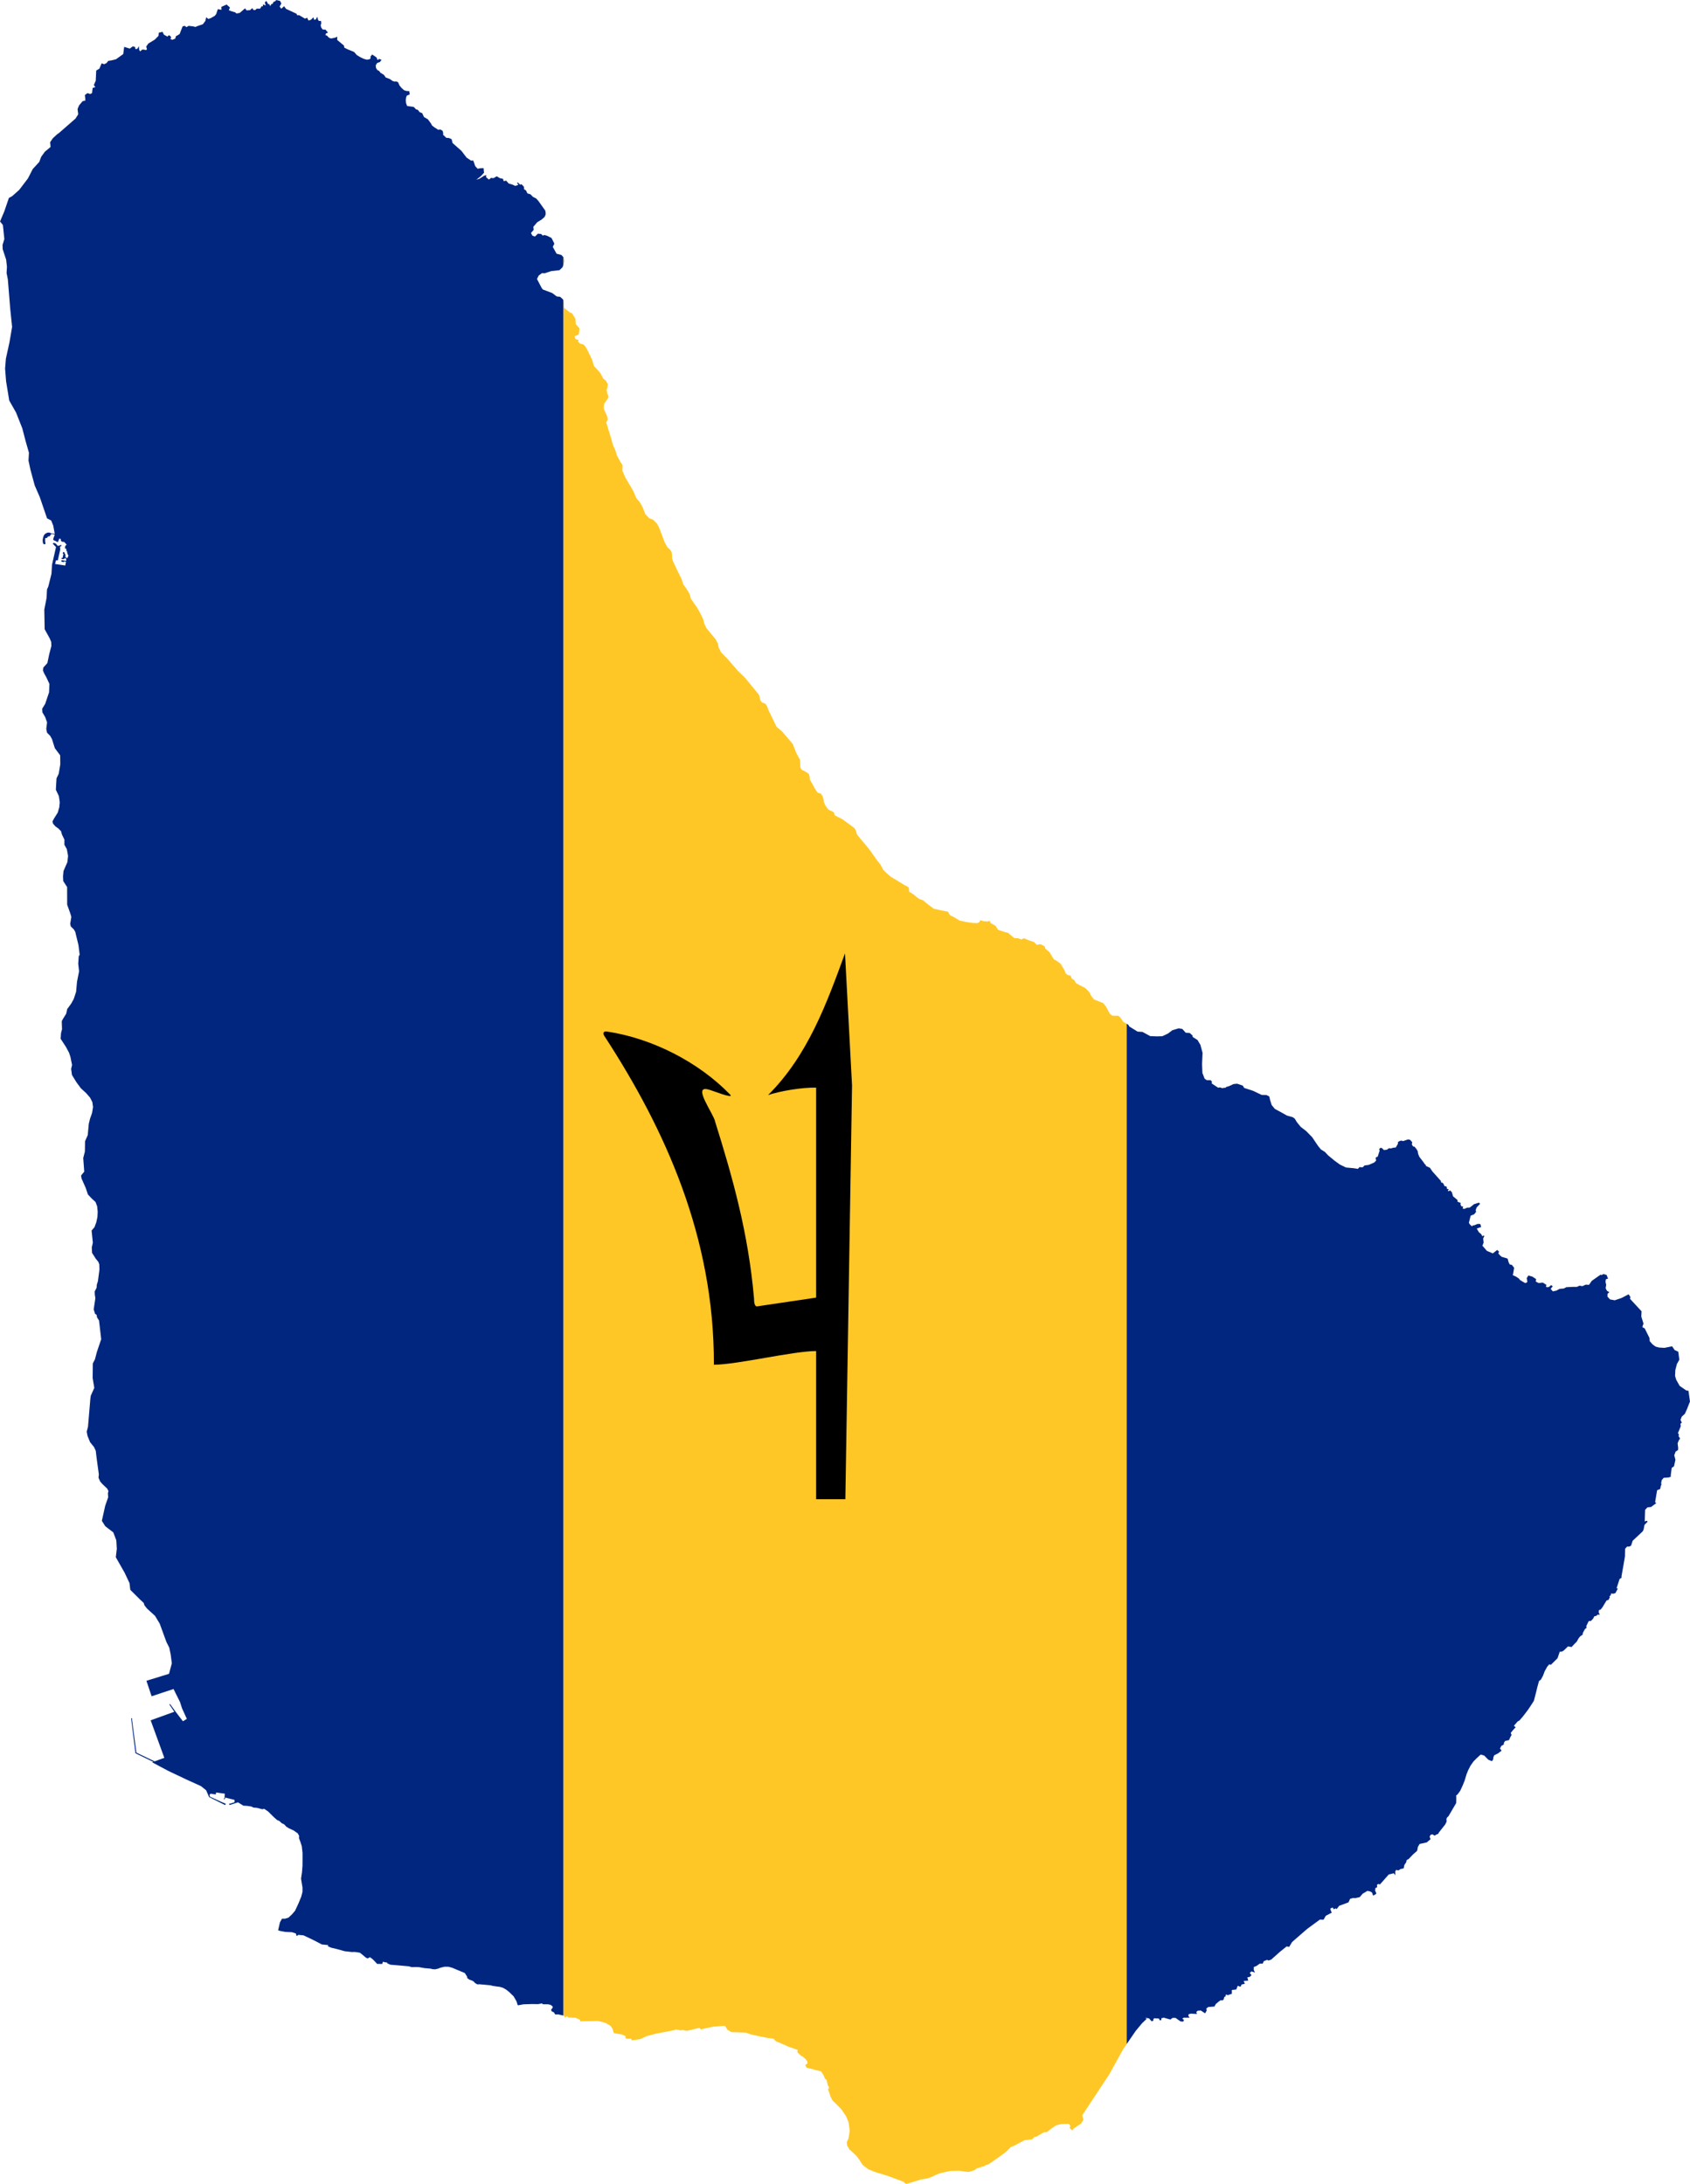
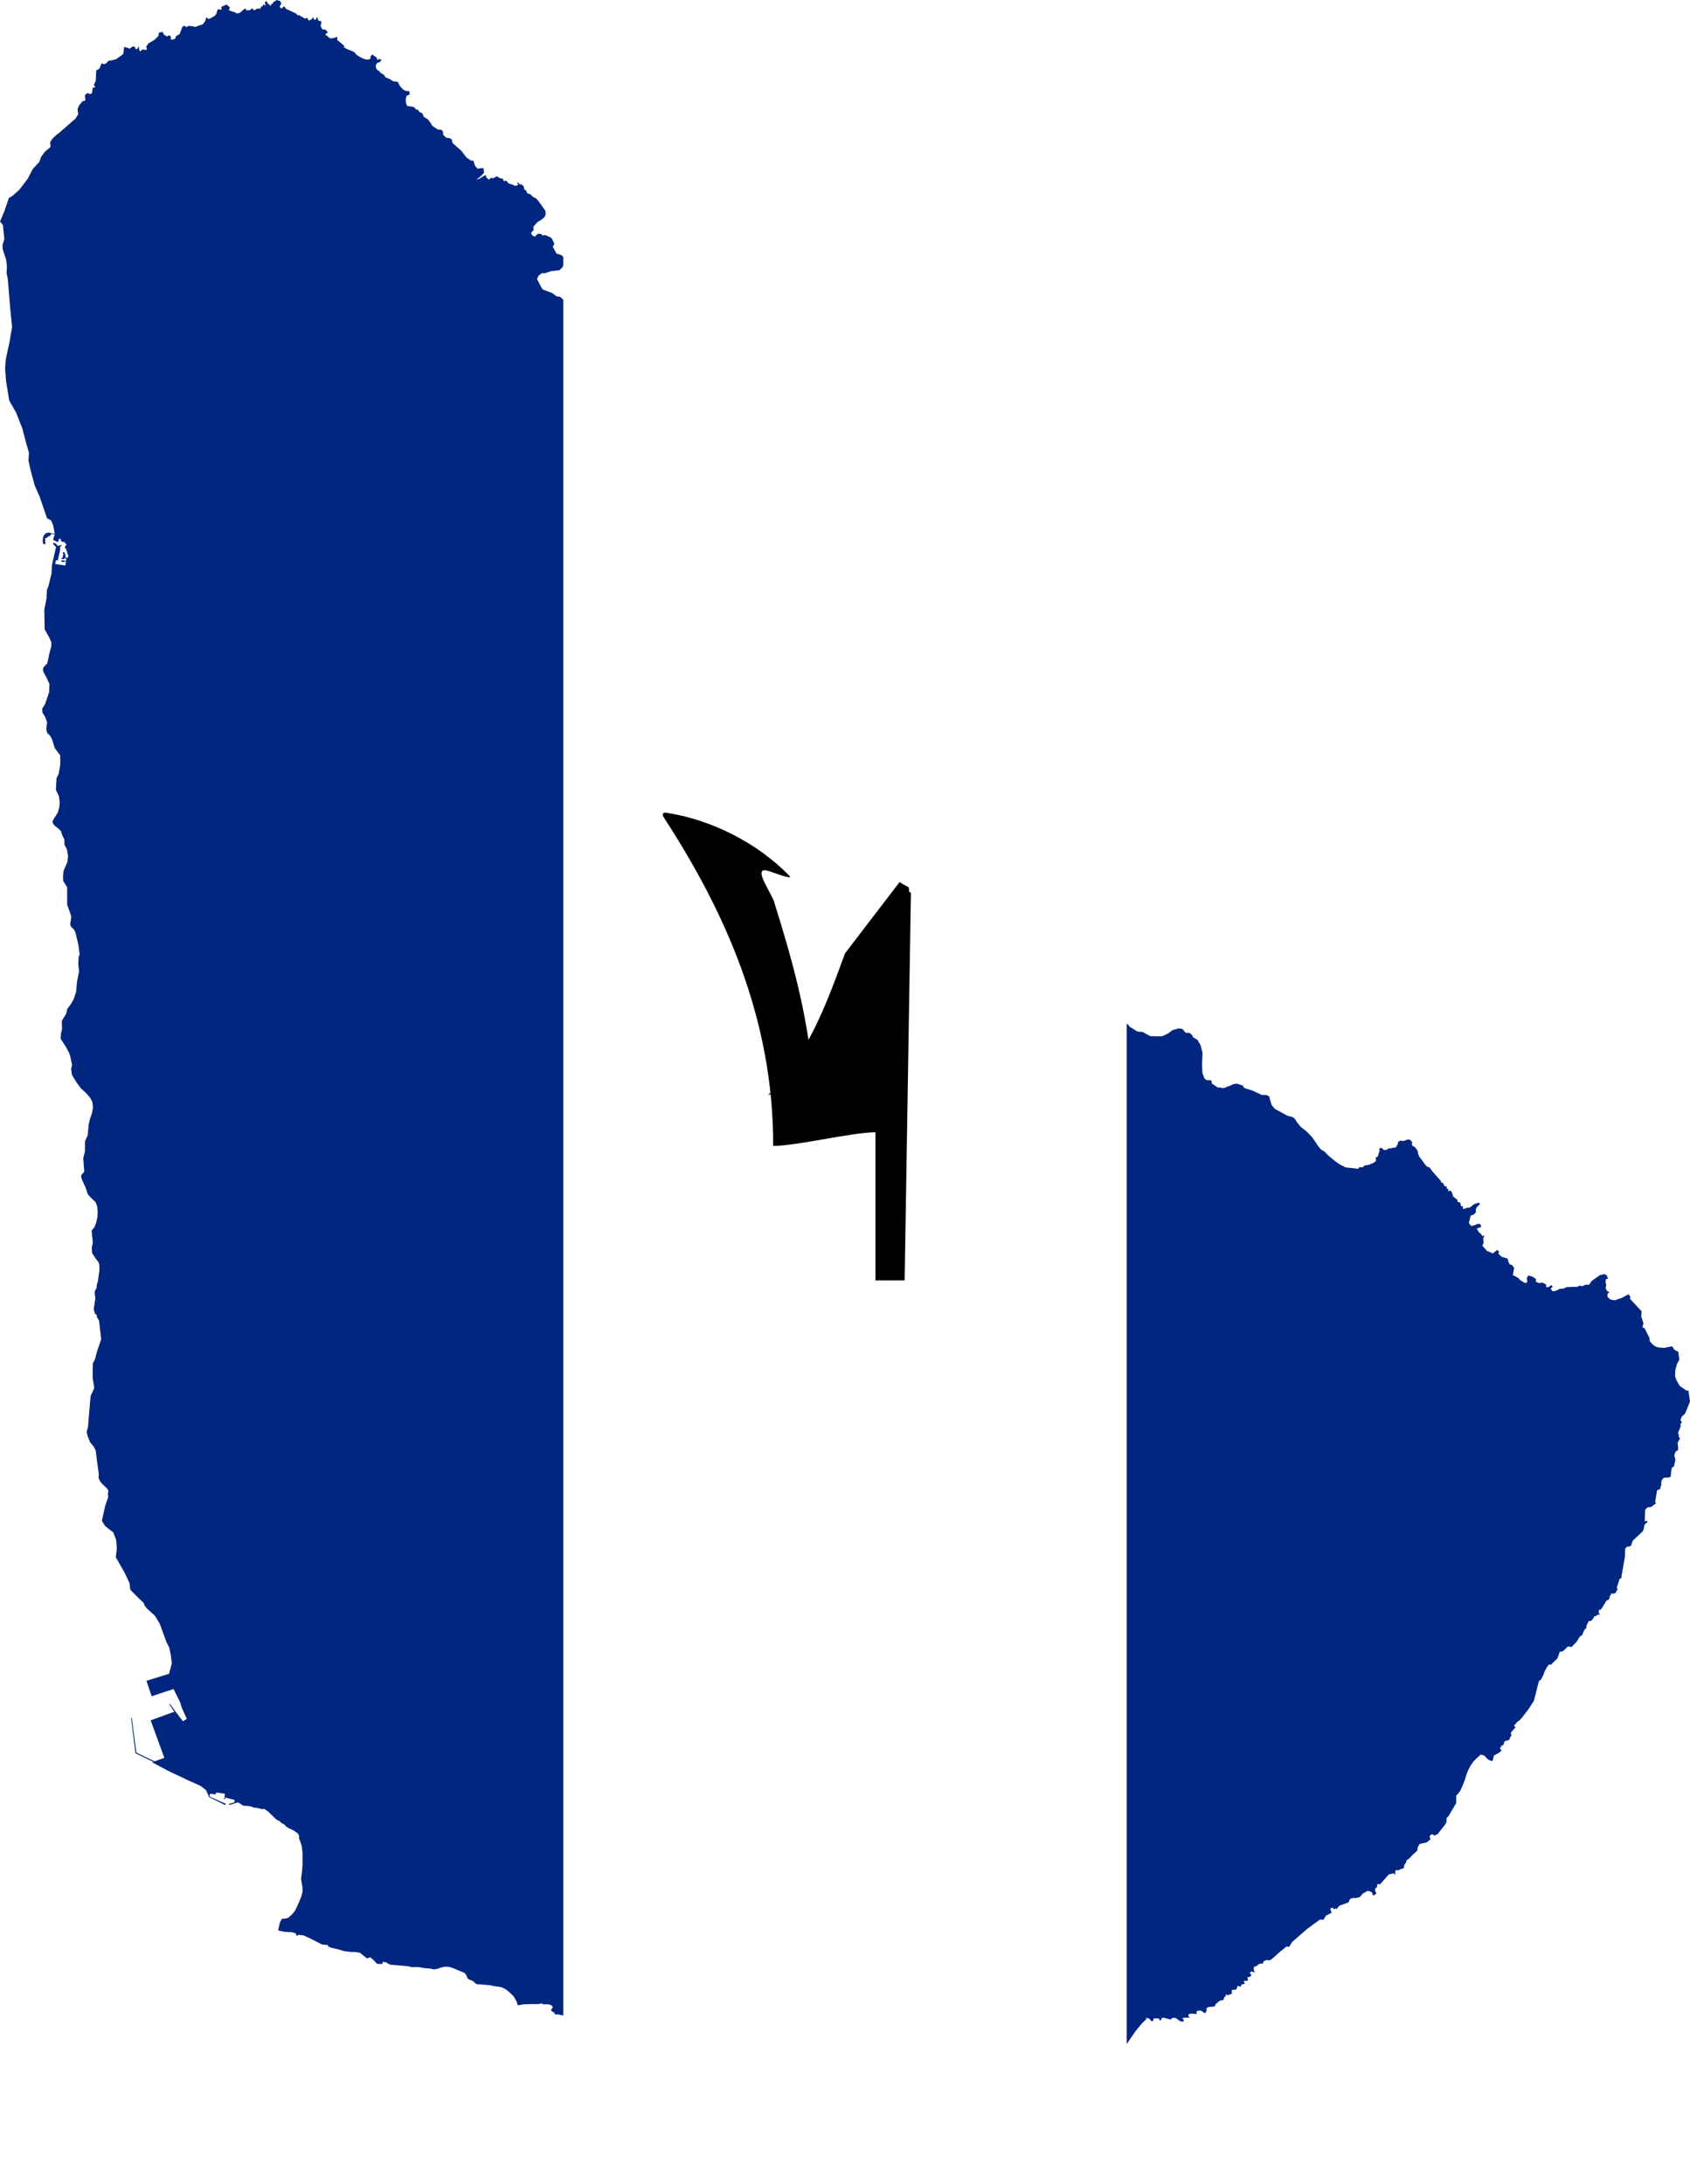
<svg xmlns="http://www.w3.org/2000/svg" version="1.1" width="1500" height="1938.502" viewBox="0 0 24000 31016.029" id="svg2">
  <defs id="defs15">
    <clipPath clipPathUnits="userSpaceOnUse" id="clipPath3794">
      <path id="path3796" d="m 1147.924,6039.4 76.83,70.572 54.617,63.33 32.034,62.471 9.942,71.432 -14.238,84.808 -28.352,79.408 -17.796,72.413 -14.973,161.517 -38.293,86.649 -2.209,147.28 -23.442,91.068 14.238,193.673 -44.798,54.495 5.768,40.992 60.384,136.603 30.561,91.19 45.412,48.602 12.764,12.886 50.443,46.517 23.442,62.47 7.119,74.868 -3.559,74.99 -16.324,75.85 -24.914,67.87 -41.853,49.216 17.796,173.056 -14.973,66.152 3.559,77.691 41.238,64.312 9.206,15.955 37.679,45.533 14.237,35.717 2.822,75.848 -22.093,166.059 -14.85,46.147 -3.559,45.288 -27.002,53.144 1.351,41.116 4.295,29.947 3.56,26.264 -23.442,157.59 19.147,62.104 22.091,15.586 6.383,36.453 27.738,42.465 6.381,52.285 24.793,214.659 -60.385,177.595 -28.352,108.005 -30.56,58.176 -2.209,207.911 23.565,139.302 -50.443,112.547 -5.769,44.552 -33.383,395.447 -18.411,68.852 11.293,58.912 36.329,90.087 56.825,70.571 24.055,51.794 14.238,117.824 29.824,217.851 -4.91,47.251 23.443,53.514 32.646,37.555 67.504,64.19 17.796,34.856 -7.855,29.456 3.56,59.034 -41.975,120.401 -47.497,213.434 48.234,76.709 114.386,87.507 42.591,113.285 7.117,119.664 -14.237,119.664 125.802,221.411 68.854,146.421 11.412,95.486 132.8,132.186 57.56,54.369 10.678,33.876 36.206,45.532 113.652,103.588 66.768,110.952 95.976,262.156 39.765,78.672 19.883,96.469 16.324,125.679 -39.767,149.121 -321.069,99.168 73.886,219.693 311.127,-102.851 91.683,183.977 28.352,88.368 68.976,151.7 -55.476,34.118 -107.27,-140.283 -74.621,-103.587 -11.291,4.419 70.326,104.445 -335.307,121.507 193.917,532.905 -137.828,49.952 -259.336,-124.081 -62.47,-475.839 2.82,-10.676 -12.027,-3.559 -1.473,12.519 60.384,486.392 253.566,122.732 -14.85,6.874 229.389,122.242 257.986,122.243 204.595,92.909 73.149,59.033 41.852,96.224 228.038,113.898 5.769,-10.311 3.437,-7.976 -74.499,-32.156 -108.742,-49.952 -41.239,-17.797 -6.995,-28.72 16.937,-15.096 71.798,11.659 5.032,-28.597 34.735,4.786 45.533,6.382 43.325,5.77 -3.558,59.032 -12.152,16.941 10.678,4.416 8.592,-15.218 3.56,-9.821 131.323,33.139 0,33.016 -62.47,20.495 -14.975,0 1.473,6.259 5.646,12.645 119.418,-37.682 24.179,15.219 27.615,16.816 24.179,15.218 53.266,2.822 58.299,8.836 32.647,15.22 51.916,4.295 73.149,19.76 27.002,-6.259 56.089,38.416 83.089,82.107 41.975,37.433 35.47,16.079 29.823,28.597 36.944,17.918 29.211,32.157 38.292,24.057 64.681,29.455 60.384,41.853 19.884,35.84 -2.21,33.011 20.619,53.635 19.269,60.63 10.556,96.469 0,77.57 -0.614,102.726 -7.118,91.928 -13.502,91.927 9.206,57.07 11.414,67.87 0,62.472 -17.796,68.855 -38.416,93.645 -48.971,105.305 -43.324,50.933 -50.445,47.376 -48.969,15.096 -43.326,0 -28.472,50.936 -26.266,114.264 36.942,10.678 62.472,11.658 96.59,4.419 55.476,17.795 11.291,37.559 24.179,-17.795 73.885,7.116 140.654,67.013 120.032,62.346 89.595,8.961 -3.558,17.061 47.62,20.371 80.268,18.78 108.618,30.44 100.887,11.536 45.533,-0.848 70.327,10.676 25.528,19.639 61.858,51.793 24.055,9.818 31.297,-17.795 33.383,24.054 25.529,24.058 43.449,47.253 73.148,0.976 7.118,-30.316 62.472,11.536 4.909,11.661 41.975,17.797 258.599,22.338 45.411,12.518 54.002,-1.835 47.622,1.835 75.971,13.378 92.418,8.1 22.707,7.119 38.415,1.709 42.588,-9.82 31.175,-12.518 57.561,-14.114 56.825,0 54.74,15.096 71.798,30.314 105.797,43.818 32.034,50.811 3.436,21.478 28.474,21.355 44.061,16.077 17.059,10.8 21.971,23.197 32.032,17.798 28.352,-1.835 161.271,15.219 25.528,7.12 51.917,8.1 49.707,6.259 44.062,12.395 48.356,27.616 42.588,34.122 62.472,60.628 41.238,71.431 14.238,48.232 7.731,7.979 16.446,-3.56 60.386,-10.8 120.77,-3.56 88.735,0.976 51.18,-10.306 17.059,12.149 65.295,0 36.206,6.259 20.62,12.519 15.709,15.097 -3.559,19.76 -17.797,18.656 0,17.797 7.855,9.818 32.647,16.937 13.501,26.757 23.442,1.835 21.234,-1.835 35.592,8.099 48.234,10.677 5.032,23.32 41.975,-15.219 5.646,15.955 106.532,4.541 63.944,27.739 6.383,24.055 252.217,-6.015 110.091,29.335 67.502,40.87 16.324,23.195 12.029,16.08 11.414,44.672 9.941,19.64 110.828,17.92 52.531,24.914 -0.614,27.613 22.706,9.081 54.617,-2.462 13.501,24.792 61.121,-8.714 32.034,-4.907 27.614,-4.419 92.418,-43.695 130.711,-33.137 127.152,-24.546 36.205,-6.875 91.683,-17.55 27.001,-10.431 36.943,7.239 31.91,4.908 30.562,-4.908 24.177,6.873 33.384,4.421 38.292,-9.085 140.04,-32.893 16.322,23.322 76.709,-18.902 75.234,-14.973 34.857,-6.874 120.77,-9.203 37.678,0 34.733,54.368 28.474,16.816 27.003,16.2 137.828,4.419 68.854,2.944 64.68,23.81 146.298,33.016 103.71,19.76 76.094,8.838 34.735,36.573 85.299,35.837 54.003,24.425 36.207,16.57 134.269,46.392 -5.645,32.157 44.06,43.817 35.471,21.231 37.679,33.997 21.968,26.881 5.646,35.592 -31.909,18.04 17.796,40.011 206.682,53.632 34.12,50.936 17.059,45.41 28.352,29.458 9.328,43.817 8.468,32.893 9.941,9.941 7.855,23.193 -17.059,17.92 12.764,32.893 24.179,73.274 27.001,52.651 46.884,45.534 75.971,76.831 70.327,102.606 33.384,80.269 11.414,72.286 6.382,52.776 -17.06,109.845 -24.915,52.656 7.854,54.371 17.061,25.036 9.205,19.638 42.588,37.558 61.857,59.77 32.648,41.974 54.003,82.968 35.592,29.456 44.674,33.016 88.86,37.556 194.655,59.894 223.006,83.088 8.591,16.083 29.824,12.147 202.389,-62.225 79.653,-13.378 68.853,-21.603 78.917,-36.694 50.32,-19.392 63.946,-14.114 78.917,-16.203 123.592,-2.703 88.858,12.519 53.268,3.315 18.409,-6.138 61.857,-20.619 24.793,-22.339 117.947,-35.958 9.204,-10.557 40.502,-11.538 142.125,-97.325 111.566,-82.723 67.502,-68.731 31.911,-8.837 162.008,-86.157 107.883,-12.398 28.474,-33.016 24.177,0 112.915,-66.888 40.503,-0.976 75.357,-59.773 62.472,-39.275 68.853,-16.078 106.656,-2.464 23.442,30.436 -13.501,25.039 21.233,23.075 20.62,13.992 13.499,-23.934 105.919,-72.412 35.47,-53.512 -16.323,-64.312 382.191,-579.425 199.564,-360.467 176.246,-257.373 90.944,-109.723 66.032,-63.207 -21.355,-15.097 55.473,9.081 36.207,41.117 27.003,-10.678 -4.298,-15.218 11.415,-17.307 69.59,3.806 10.678,25.162 23.442,-3.56 0,-25.039 33.384,-8.961 95.117,26.757 31.297,-23.197 41.975,0 70.939,49.952 39.89,2.699 7.732,-25.773 -22.705,-15.217 19.881,-15.221 34.12,0 50.444,0 -17.796,-23.197 2.208,-25.035 33.999,-9.083 50.441,3.192 34.858,2.337 -9.206,-29.579 19.884,-17.059 43.325,-3.435 61.735,40.744 22.828,-39.887 -6.384,-27.614 27.615,-22.339 88.861,-7.242 17.673,-33.872 41.975,-35.715 30.56,-20.496 20.619,4.539 19.883,-14.36 9.205,-36.696 16.323,-5.278 7.118,-29.456 26.266,10.678 57.562,-20.496 0,-53.512 62.47,-6.872 20.621,-53.022 40.502,14.36 14.235,-32.156 46.887,-11.046 -17.799,-38.907 65.416,-5.4 -12.763,-45.658 34.735,-7.854 24.177,-24.178 -24.177,-30.315 22.705,-23.443 51.915,17.182 -17.795,-35.715 0,-42.835 39.765,-16.2 46.27,-32.89 41.853,0 12.763,-33.016 48.359,-20.621 19.881,9.82 38.416,-12.517 124.207,-110.954 95.24,-76.339 36.208,6.261 41.237,-68.978 214.537,-186.432 181.155,-132.92 51.18,2.576 31.912,-56.088 84.563,-44.305 -13.503,-29.581 -6.382,-28.474 31.912,-15.341 17.797,25.895 26.264,-14.237 12.15,12.522 37.555,-48.237 132.184,-48.602 21.97,-49.584 39.89,-12.518 37.555,1.232 59.649,-13.255 41.239,-48.478 67.504,-40.381 31.296,5.402 19.881,8.222 17.797,14.114 10.555,38.294 33.384,-15.097 14.973,-15.096 -17.797,-40.258 5.032,-40.254 12.028,1.488 12.152,-13.012 -2.944,-30.313 18.531,-11.659 23.443,6.752 125.678,-142.007 71.064,-16.936 22.092,28.843 -2.21,-52.038 13.501,-24.178 32.648,7.117 29.945,-19.515 44.676,-10.677 9.204,-46.517 27.002,-40.132 5.77,-30.316 28.352,-14.36 59.033,-62.472 61.735,-54.371 11.412,-57.193 23.444,-40.133 100.15,-21.725 55.352,-45.41 -12.763,-35.592 12.15,-25.897 27.002,-8.962 31.91,19.763 21.355,-14.608 31.175,-12.272 6.382,-17.06 91.682,-116.104 19.147,-39.89 -2.822,-37.557 12.15,-23.688 17.059,-14.728 110.093,-188.272 1.36,-83.827 -2.822,-21.109 21.356,-17.92 36.943,-50.198 34.12,-73.883 29.088,-72.292 27,-90.086 23.441,-57.194 31.912,-62.472 42.711,-60.752 44.061,-44.675 39.768,-36.576 20.619,-16.936 15.585,4.911 31.911,8.958 58.297,59.035 51.183,21.355 16.321,-20.619 6.383,-40.011 11.414,-23.442 30.437,-15.096 27.003,-14.236 46.271,-36.576 -22.829,-29.456 19.883,-38.415 33.384,-17.92 2.942,-25.896 15.588,-24.545 56.827,-13.38 17.795,-41.236 17.674,-30.684 -11.293,-30.193 28.352,-34.858 41.238,-45.533 -24.913,-20.496 53.387,-61.612 27.001,-15.096 45.412,-52.776 73.884,-96.344 47.623,-71.432 36.941,-58.176 28.352,-109.599 19.884,-82.232 24.176,-88.368 27.004,-20.619 28.475,-51.672 24.053,-63.453 36.944,-67.747 28.475,-33.016 24.792,5.277 93.768,-92.907 31.296,-92.788 30.561,-0.864 25.528,-15.217 61.858,-59.771 49.706,9.817 44.062,-47.373 27.738,-26.756 29.088,-50.935 20.619,-25.774 37.678,-26.879 0,-21.355 30.56,-55.353 22.707,-17.919 -3.56,-24.056 34.12,-71.432 31.911,-2.697 30.56,-32.156 18.533,-34.857 26.265,-4.295 21.97,-19.636 28.473,4.416 -17.059,-40.256 7.731,-29.333 21.357,-5.277 24.914,-31.298 58.912,-97.328 28.473,-9.081 19.884,-40.011 -9.327,-9.082 20.619,-15.957 5.768,-25.896 32.647,3.56 28.352,-9.819 34.12,-63.331 -17.799,-4.539 42.712,-132.063 27.616,-17.059 -0.608,-21.357 24.792,-139.302 24.178,-141.021 2.086,-109.845 28.474,-31.174 30.562,0 26.264,-14.362 22.707,-68.729 139.915,-131.079 12.15,-19.76 5.645,-22.461 9.943,-52.529 44.796,-45.411 -12.763,-13.501 -28.473,11.661 5.032,-166.06 33.382,-34.856 51.058,-5.4 73.884,-54.371 -16.324,-13.377 28.473,-169.618 44.677,-19.638 6.506,-37.8 11.289,-28.352 -5.645,-10.677 8.469,-47.376 28.474,-32.893 74.622,-5.522 29.824,-14.116 -5.032,-11.658 14.239,-110.706 32.644,-21.478 19.884,-91.928 -16.324,-65.293 19.884,-52.531 34.12,-21.478 1.472,-32.032 -7.855,-63.453 16.323,-41.117 18.533,-26.755 -20.617,-33.016 3.56,-26.879 -13.503,-16.936 17.059,-40.134 23.444,-57.93 -4.296,-35.838 19.145,-14.483 -18.409,-39.029 17.06,-45.902 44.674,-41.117 27.738,-60.629 44.798,-113.528 -21.354,-153.418 -29.827,-3.067 -87.385,-60.384 -7.855,-5.401 -48.969,-87.016 -16.324,-53.512 3.557,-84.319 13.503,-50.565 8.467,-34.243 34.857,-62.595 -14.972,-113.282 -51.181,-23.196 -36.207,-53.512 -109.355,22.214 -74.621,-4.539 -49.707,-12.888 -43.325,-31.296 -40.5,-45.904 -4.298,-46.392 -66.766,-134.394 -34.12,-19.76 5.768,-20.865 10.555,-28.474 -31.175,-100.027 3.56,-74.991 -163.481,-176.736 5.033,-26.878 -25.531,-38.291 -41.237,22.336 -58.299,30.315 -97.326,33.016 -66.767,-12.274 -36.944,-40.134 0.736,-17.672 0.736,-22.339 25.53,-22.338 -34.734,-20.496 -17.796,-36.697 7.855,-46.392 -9.943,-44.554 5.647,-35.715 30.56,-9.203 -21.354,-52.408 -44.062,-12.52 -27.739,15.587 -12.028,-6.751 -38.414,26.021 -88.002,62.471 -38.414,55.968 -46.883,-2.455 -47.621,21.479 -39.765,-7.119 -37.68,16.938 -48.235,-0.16 -101.621,4.539 -35.473,18.781 -62.592,5.4 -42.589,24.179 -51.792,11.29 -30.563,-35.592 29.825,-36.698 -24.179,-16.813 -29.086,25.773 -27.74,5.4 -17.059,-10.677 8.592,-23.197 -52.653,-33.139 -57.563,7.243 -42.587,-22.46 6.382,-33.754 -53.267,-35.714 -57.561,-15.219 -23.442,37.435 9.941,50.933 -12.763,12.642 -19.149,5.891 -51.914,-30.192 -21.971,-13.992 -15.709,-20.619 -40.379,-26.879 -46.27,-20.619 5.768,-19.637 14.115,-84.808 -31.911,-41.116 -31.297,-7.12 -16.323,-33.015 -13.501,-49.952 -84.563,-25.283 -25.53,-22.338 -22.704,-28.596 13.501,-19.639 -27.739,-26.755 -62.472,49.094 -84.562,-35.715 -63.208,-73.517 17.061,-43.448 -6.384,-60.63 16.939,-32.28 -13.502,-9.696 -13.378,14.238 -18.533,-32.156 -34.118,-29.212 -28.352,-50.32 62.47,-22.214 -12.027,-42.098 -37.678,-1.6 -52.532,21.357 -13.5,-1.72 -14.237,15.096 -27.738,-24.054 -17.059,-25.898 25.651,-101.745 49.706,-19.637 27.003,-33.999 -5.768,-25.896 14.235,-37.435 48.359,-51.913 -15.711,-15.957 -70.326,21.478 -31.175,25.528 -30.561,23.32 -36.943,1.104 -14.972,7.119 -29.824,11.537 -18.41,-8.96 8.469,-26.878 -26.266,-1.84 -13.501,-29.211 4.909,-18.655 -46.883,-19.024 0,-23.565 -62.472,-51.67 -16.323,-57.194 -25.528,-27.616 -19.883,11.538 -13.501,-5.4 14.115,-24.178 -18.411,-0.608 -11.413,-10.678 4.296,-14.728 -13.502,-13.378 -20.618,-2.209 -7.856,-17.797 -9.941,-18.778 -12.763,-13.745 -12.029,1.232 -8.592,-10.802 -0.608,-14.36 -20.617,-22.461 -99.536,-111.564 -36.208,-53.266 -57.562,-25.896 0,-13.994 -14.114,-9.449 -17.059,-25.898 -61.859,-81.248 -17.061,-41.853 -5.643,-37.555 -18.533,-31.297 -27.003,-32.157 -21.232,-3.559 -17.061,-29.456 6.384,-29.332 -30.56,-34.858 -28.352,-6.381 -69.713,24.178 -28.351,-7.119 -24.179,7.119 -23.442,15.342 1.472,22.093 -29.822,52.774 -38.418,4.541 -32.646,9.696 -25.651,-3.56 -31.911,22.338 -41.238,4.417 -26.266,-27.491 -22.704,-5.277 -18.534,20.496 7.118,20.62 -28.35,86.649 -21.357,5.279 -6.381,15.096 6.381,33.628 -26.264,26.877 -30.56,13.379 -46.149,20.62 -39.766,5.768 -22.09,3.07 -27.003,26.021 -45.411,-2.823 -21.355,24.914 -54.739,-8.837 -115.002,-10.677 -85.299,-41.116 -71.677,-51.671 -93.766,-76.83 -49.831,-52.653 -55.352,-33.997 -41.976,-51.793 -81.616,-121.383 -85.301,-87.51 -78.793,-60.629 -52.655,-65.171 -31.174,-50.936 -28.474,-20.495 -82.353,-23.197 -74.623,-41.976 -97.328,-52.651 -45.409,-55.353 -22.093,-71.431 -12.029,-50.075 -37.677,-19.515 -51.916,-1.963 -19.148,-0.734 -119.296,-57.071 -127.152,-41.238 -21.355,-33.752 -79.531,-26.878 -51.917,5.399 -69.589,32.157 -27.001,5.891 -20.619,15.955 -16.324,-1.719 -23.443,6.137 -35.469,-11.414 -24.916,4.418 -35.469,-22.829 -56.213,-37.556 2.211,-27.615 -17.061,-17.919 -56.088,-0.862 -29.824,-21.355 -31.297,-81.373 -5.032,-124.942 7.118,-159.799 -30.56,-114.142 -41.117,-68.853 -69.712,-44.553 0,-17.918 -39.03,-36.575 -58.912,-4.541 -48.355,-53.512 -49.709,-8.959 -91.68,26.878 -60.386,46.271 -82.355,39.274 -78.179,1.843 -93.77,-3.56 -109.355,-59.771 -70.325,-4.419 -115.124,-71.43 -17.06,-26.878 -71.061,-40.134 -33.385,-52.653 -35.47,-33.874 -86.035,-0.981 -35.47,-28.474 -28.351,-50.934 -24.179,-48.112 -41.975,-51.793 -129.237,-50.935 -37.681,-45.656 -31.909,-61.49 -57.563,-57.071 -83.091,-41.974 -46.883,-25.529 -21.356,-39.766 -38.415,-26.387 -17.061,-41.484 -39.765,-7.978 -32.646,-27.246 -9.206,-32.525 -61.121,-100.887 -58.912,-44.674 -34.856,-16.937 -61.857,-100.887 -59.649,-51.794 -8.469,-32.033 -61.121,-31.297 -52.53,8.959 -36.942,-38.538 -81.005,-27.615 -63.207,-26.756 -37.678,16.938 -47.622,-17.797 -49.707,0 -47.62,-39.275 -41.853,-35.715 -62.592,-16.937 -80.268,-26.879 -35.47,-56.211 -72.536,-41.116 -11.292,-30.193 -32.647,8.838 -51.916,-3.56 -49.706,-14.237 -12.764,26.633 -26.388,14.237 -65.295,-1.719 -90.944,-13.255 -100.887,-22.338 -89.473,-54.493 -41.975,-17.919 -32.646,-53.512 -75.237,-13.378 -122.241,-26.878 -90.946,-66.767 -62.472,-52.776 -51.916,-18.655 -46.148,-32.156 -33.383,-30.315 -67.502,-41.975 -2.087,-34.856 -4.296,-27.615 -75.972,-41.116 -95.241,-59.403 -13.501,-8.468 -65.293,-37.434 -68.976,-59.894 -43.326,-43.693 -36.942,-70.572 -58.912,-74.989 -68.975,-99.046 -7.12,-9.942 -63.944,-82.967 -63.207,-73.149 -73.15,-90.209 -18.408,-63.33 -19.884,-28.597 -171.949,-126.784 -104.446,-50.811 -13.501,-45.534 -78.182,-38.416 -27.614,-36.574 -18.533,-29.334 -16.323,-37.679 -4.296,-35.715 -12.765,-44.552 -23.44,-39.275 -50.445,-17.919 -34.12,-50.935 -33.383,-60.629 -25.529,-46.025 -16.323,-27.124 -2.21,-33.998 -12.027,-47.252 -60.384,-39.275 -41.239,-17.06 -19.884,-38.292 -3.558,-102.728 -54.003,-100.764 -48.234,-124.697 -156.361,-183.364 -73.887,-60.753 -119.296,-245.834 -12.764,-38.907 -22.705,-41.115 -57.563,-23.197 -19.27,-31.174 -16.936,-73.149 -198.215,-242.03 -103.71,-100.887 -143.598,-166.058 -87.386,-89.104 -6.381,-6.382 -35.47,-68.731 -10.678,-56.212 -33.383,-63.453 -46.885,-55.353 -83.826,-103.464 -30.562,-64.435 -3.558,-16.446 -9.206,-38.783 -34.856,-73.272 -53.88,-97.205 -87.386,-124.206 -19.882,-71.308 -44.061,-72.413 -43.325,-59.648 -24.179,-74.254 -61.121,-124.82 -62.47,-132.306 -12.152,-40.134 -0.733,-36.575 -3.436,-43.693 -18.535,-36.574 -44.059,-40.993 -38.293,-69.713 -44.798,-119.665 -38.416,-98.186 -27.615,-48.234 -51.179,-52.653 -58.299,-24.056 -53.266,-55.353 -42.588,-106.164 -37.68,-67.135 -48.234,-54.371 -47.62,-109.846 -110.091,-186.555 -40.504,-94.627 2.087,-78.427 -34.119,-52.775 -48.971,-91.068 -15.71,-59.771 -36.206,-79.531 -29.825,-106.164 -66.767,-217.484 19.882,-37.924 -4.908,-42.834 -47.621,-106.164 -2.209,-34.856 4.295,-40.993 51.917,-76.83 12.764,-21.356 -19.882,-51.794 -8.592,-53.511 12.15,-33.138 3.56,-46.393 -25.651,-46.393 -36.944,-30.438 -42.587,-78.427 -37.68,-42.834 -52.529,-56.334 -28.475,-94.628 -61.735,-126.783 -31.297,-57.194 -29.823,-29.456 -47.622,-11.537 -28.351,-30.315 11.292,-19.76 -14.115,-3.927 -29.824,-8.592 -16.447,-39.029 60.386,-30.438 9.941,-86.649 -51.794,-55.353 -5.646,-79.408 -24.914,-38.416 -21.356,-37.556 -35.47,-14.36 -80.268,-65.049 -2.086,-71.43 -10.678,-45.534 -41.973,-38.416 -49.708,-6.137 -62.472,-47.375 -134.269,-50.811 -17.061,-23.197 -66.03,-125.924 24.792,-49.093 46.884,-33.997 35.593,2.698 93.769,-31.174 118.56,-13.378 44.06,-42.097 27.739,-84.809 -9.206,-50.811 -36.329,-38.416 -67.502,-17.796 -53.88,-97.328 22.705,-45.533 -40.501,-80.391 -58.3,-29.456 -41.115,-13.378 -24.915,8.96 -21.356,-22.215 -46.884,-5.4 -43.325,40.993 -36.206,-13.624 -19.883,-36.574 39.03,-45.289 -5.646,-42.956 54.739,-64.067 62.472,-38.416 41.974,-36.697 14.115,-29.456 2.825,-23.197 -6.383,-38.415 -42.588,-59.648 -52.531,-74.254 -34.855,-39.275 -44.799,-21.478 -33.997,-35.715 -44.797,-14.237 -20.619,-42.712 -25.529,-14.359 -3.559,-37.557 -35.593,-36.574 -16.936,8.837 -33.506,-32.034 -11.293,0.857 17.06,34.856 -44.06,12.275 -39.767,-18.534 -52.653,-15.464 -35.469,-40.993 -35.47,8.1 -7.855,-32.032 -46.148,-10.924 -44.796,-26.511 -44.799,26.756 -35.469,-3.558 -30.561,24.054 -41.238,-35.714 5.769,-27.739 -29.211,7.12 -70.94,44.552 -41.975,13.5 66.03,-52.775 42.712,-47.006 -3.56,-29.456 -2.824,-35.839 -46.271,1.841 -37.556,7.119 -34.857,-35.716 -21.356,-62.471 -8.467,-19.637 -27.738,3.436 -65.294,-43.692 -71.799,-94.505 -127.153,-112.547 -13.499,-54.493 -37.68,-16.938 -38.293,-2.576 -44.797,-42.957 0.735,-25.773 -7.118,-29.579 -32.034,-20.496 -31.911,4.54 -56.825,-36.82 -30.562,-24.056 -14.236,-27.615 -44.061,-59.893 -56.089,-33.016 -24.179,-53.512 -38.293,-16.078 -23.448,-31.181 -27.001,-8.1 -31.297,-33.752 -94.504,-13.377 -16.325,-42.098 -2.821,-40.257 4.297,-40.01 10.676,-25.038 40.503,-16.937 -6.505,-47.375 -39.03,-1.719 -34.118,-10.677 -30.562,-26.756 -32.649,-37.557 -22.705,-50.075 -28.474,-11.537 -19.883,2.823 -27.002,-7.241 -43.324,-29.579 -56.826,-21.355 -24.792,-36.575 -49.706,-30.438 -19.269,-26.633 -23.443,-9.819 -19.145,-28.596 -5.646,-39.275 21.231,-34.856 37.681,-12.519 24.177,-31.297 -34.855,-14.114 -14.238,15.219 -12.765,-6.26 -6.381,-26.019 -31.175,-23.197 -34.855,-21.601 -23.442,30.561 2.821,21.478 -12.764,14.114 -38.415,7.855 -46.148,-12.519 -50.444,-24.055 -48.97,-30.07 -38.416,-43.693 -93.768,-38.416 -45.411,-23.196 -5.032,-29.456 -95.855,-79.777 1.35,-46.27 -27.615,13.501 -54.003,11.536 -6.383,-0.859 -18.531,-2.945 -19.884,-14.237 -17.796,-21.111 -24.055,-7.241 6.381,-23.074 29.825,-13.5 -35.593,-41.975 -40.502,-1.841 -20.497,-29.333 -7.855,-31.297 9.942,-28.72 -5.645,-33.751 -26.265,2.7 -13.501,-14.36 -13.501,-47.375 -16.445,36.575 -25.529,8.959 -12.027,-36.575 -33.385,33.998 -34.119,12.518 -8.592,-13.377 -11.292,-26.879 -32.032,12.641 -83.088,-49.941 -25.529,2.577 -12.887,-23.196 -147.034,-67.994 -28.352,-38.539 -19.147,19.024 -20.638,16.955 -22.828,-30.438 24.179,-43.693 -18.411,-36.697 -53.266,-12.396 -17.796,19.76 -19.147,4.418 -16.322,29.334 -19.27,4.541 -2.822,16.692 -16.324,7.486 -9.204,-29.456 -11.415,9.819 -29.823,-51.057 -21.356,24.178 14.237,40.257 -41.852,-12.396 2.086,26.878 -19.146,-3.068 -21.356,34.856 -49.707,0 -14.973,17.06 -23.442,3.559 -12.765,-8.836 -9.941,-19.761 -33.383,29.579 -47.622,3.437 -22.705,-29.088 -75.235,64.926 -46.884,7.855 -17.796,-16.078 -52.531,-15.219 -37.678,-14.974 15.587,-38.538 -46.884,-41.975 -75.237,33.138 1.352,41.852 -51.18,-9.696 -22.707,68.731 -19.882,25.774 -58.912,33.997 -34.121,10.678 -29.823,-24.056 -10.678,50.934 -36.207,48.112 -76.094,26.265 -31.911,13.255 -25.529,-8.346 -68.975,-7.978 -30.561,18.779 -22.705,-18.41 -31.911,6.259 -42.711,110.337 -53.266,31.297 -8.469,33.261 -41.238,16.078 -29.824,-10.678 13.5,-16.446 -11.414,-25.529 -21.97,-12.027 -21.354,19.76 -49.708,-28.597 -18.533,-39.275 -53.88,13.501 -3.558,43.693 -52.653,53.511 -91.559,55.353 -30.56,43.693 10.676,37.557 -12.887,12.518 -29.086,-7.118 -27.002,0 -27.001,25.406 -14.238,-21.479 -4.909,-54.002 -16.323,31.297 -17.061,12.15 -17.059,-5.032 -3.56,-25.896 -31.91,-8.837 -42.712,32.033 -79.531,-24.915 -13.501,102.605 -102.236,73.272 -44.062,11.537 -66.767,12.396 -24.177,30.438 -33.384,16.201 -36.206,-12.519 -32.034,75.849 -44.797,26.633 -6.995,145.562 -26.388,59.403 19.882,30.806 -36.943,11.538 -9.205,74.13 -27.614,11.66 -37.68,-12.519 -36.942,28.597 6.381,42.834 0.735,35.347 -38.415,7.487 -51.179,61.612 -20.62,50.812 9.327,74.131 -38.414,60.753 -235.157,205.208 -27.002,18.902 -59.647,55.23 -38.293,55.352 5.644,67.012 -10.678,10.679 -70.325,58.544 -51.794,71.799 -27.737,73.149 -92.418,100.887 -68.118,133.042 -124.328,163.358 -99.537,88.369 -46.883,25.896 -66.032,192.937 -59.647,141.02 40.502,49.952 20.619,199.073 -25.651,84.809 2.209,59.894 48.97,148.016 11.413,100.028 -5.031,91.067 17.796,89.228 34.12,420.484 26.265,255.285 -36.943,216.992 -51.18,233.93 -11.29,141.02 14.113,179.559 44.799,273.941 97.327,171.335 88.121,223.251 47.499,182.995 46.885,163.358 -6.383,111.565 27.737,129.483 60.385,223.129 71.799,165.199 103.71,302.66 58.176,30.315 29.21,71.308 21.969,119.051 -15.587,-3.682 -21.356,-0.858 -10.678,0 -12.764,-8.96 -21.969,-5.278 -19.27,0.858 -19.145,7.978 -17.797,10.678 -14.115,17.06 -9.941,23.197 -6.381,27.738 -2.944,23.074 2.944,29.456 4.172,15.342 9.329,9.696 14.85,0.981 9.205,-8.1 -1.351,-17.919 -4.295,-8.101 0.735,-51.671 27.737,-5.277 9.204,-15.219 11.293,-6.382 12.886,0 10.556,-8.837 6.381,-16.078 10.064,-5.4 21.97,0 14.237,3.559 12.029,3.437 -18.411,49.339 -3.56,25.774 66.03,31.297 21.356,-51.794 20.497,7.241 0,18.655 9.327,15.219 17.674,6.136 12.151,0 9.205,0.981 34.857,39.397 -15.71,12.396 -7.733,19.637 1.351,22.337 17.797,4.418 -0.736,29.456 12.15,3.559 -1.472,12.519 8.468,31.174 12.15,18.901 -15.71,34.733 -10.554,0 -18.532,-13.378 0.735,-13.378 0,-21.478 -9.941,-16.814 -2.821,-14.36 -19.147,-6.26 -7.119,20.62 11.291,6.996 -13.499,58.053 -12.029,-2.699 -2.208,16.078 9.327,1.842 18.411,1.719 14.236,-7.978 7.855,-8.959 17.061,12.519 -0.735,28.597 -65.418,-10.678 -3.56,20.496 36.329,7.978 2.087,-10.678 27.739,4.419 -9.942,53.634 -144.211,-21.478 12.764,-52.776 24.792,2.821 35.592,-157.099 -3.558,-25.037 0,-12.519 19.882,-12.519 -2.822,-14.237 -45.535,16.078 -12.762,-12.519 -20.621,-23.074 -28.35,-9.082 -13.501,10.678 46.884,48.357 -56.825,251.48 -7.855,128.625 -44.798,181.154 -18.411,40.257 -6.381,123.101 -32.034,163.358 5.032,279.464 71.063,128.624 21.969,51.794 2.209,57.071 -30.561,117.824 -26.387,125.802 -56.826,62.594 -6.382,40.993 17.797,41.975 34.12,62.594 40.501,87.509 -5.031,119.542 -55.354,164.217 -42.711,68.731 2.945,50.934 39.029,65.172 27.737,76.708 -11.414,94.627 11.414,53.635 44.062,43.693 26.265,47.375 39.765,127.519 75.971,101.869 1.473,128.625 -19.146,116.228 -2.944,17.551 -7.732,15.833 -23.442,48.479 -3.56,59.403 -5.767,103.096 9.327,19.637 28.351,59.281 5.032,10.309 12.764,90.209 -0.735,6.75 -6.383,63.699 -4.295,14.237 -12.764,44.797 -4.295,15.097 -37.558,59.771 -12.887,19.637 -24.791,46.516 9.204,33.015 33.383,37.557 37.681,26.755 40.501,39.275 14.851,50.812 34.12,70.449 0,73.271 34.12,61.735 2.086,11.169 15.71,85.054 -9.942,89.35 -23.441,52.775 -19.884,46.516 -11.413,25.774 -7.12,74.867 2.821,67.995 55.477,85.667 0.735,249.885 44.674,124.943 14.238,48.234 -15.587,99.046 8.469,37.556 41.973,40.256 20.497,34.734 45.535,186.555 17.796,139.302 -13.501,22.337 -7.118,106.164 12.027,107.269 -29.088,147.157 -11.413,123.839 -1.351,19.023 -7.855,23.933 -26.266,79.654 -18.532,33.26 -16.325,30.07 -14.236,20.006 -30.438,41.606 -12.15,15.219 -15.587,68.731 -49.093,79.408 -13.501,26.756 3.56,115.124 -13.502,50.934 -6.995,82.109 76.708,117.946 20.497,38.293 22.828,42.834 2.086,6.382 18.533,56.089 2.086,11.046 6.383,32.893 14.236,67.749 -13.501,56.211 12.029,86.527 63.207,102.728 63.207,85.668" style="opacity:0.537;fill:#feaee9;fill-opacity:1;fill-rule:nonzero;stroke:none;display:inline" />
    </clipPath>
  </defs>
  <title id="title4">Flag of Barbados</title>
  <g id="g3780" clip-path="url(#clipPath3794)" transform="translate(0,9416.03)">
-     <rect style="fill:#ffc726" y="-10264.405" id="rect8" x="8000" height="31864.406" width="8000" />
-     <path d="m 12000,4124 c -260,709 -525,1447 -1092,2012 176,-58 484,-110 682,-105 l 0,2982 -842,125 c -30,-3 -40,-50 -40,-114 -81,-926 -300,-1704 -552,-2509 -18,-110 -337,-530 -91,-456 30,4 359,138 307,74 -448,-464 -1103,-798 -1739,-897 -56,-14 -89,14 -39,79 844,1299 1550,2832 1544,4651 328,0 1123,-194 1452,-194 0,0 0,2104 0,2104 l 415,0 95,-5876 z" id="h" style="fill:#000000" />
+     <path d="m 12000,4124 c -260,709 -525,1447 -1092,2012 176,-58 484,-110 682,-105 c -30,-3 -40,-50 -40,-114 -81,-926 -300,-1704 -552,-2509 -18,-110 -337,-530 -91,-456 30,4 359,138 307,74 -448,-464 -1103,-798 -1739,-897 -56,-14 -89,14 -39,79 844,1299 1550,2832 1544,4651 328,0 1123,-194 1452,-194 0,0 0,2104 0,2104 l 415,0 95,-5876 z" id="h" style="fill:#000000" />
    <rect style="fill:#00267f;fill-opacity:1" y="-10264.405" id="rect8-1" x="0" height="31864.406" width="8000" />
    <rect style="fill:#00267f;fill-opacity:1" y="-10264.405" id="rect8-1-7" x="16000" height="31864.406" width="8000" />
  </g>
</svg>